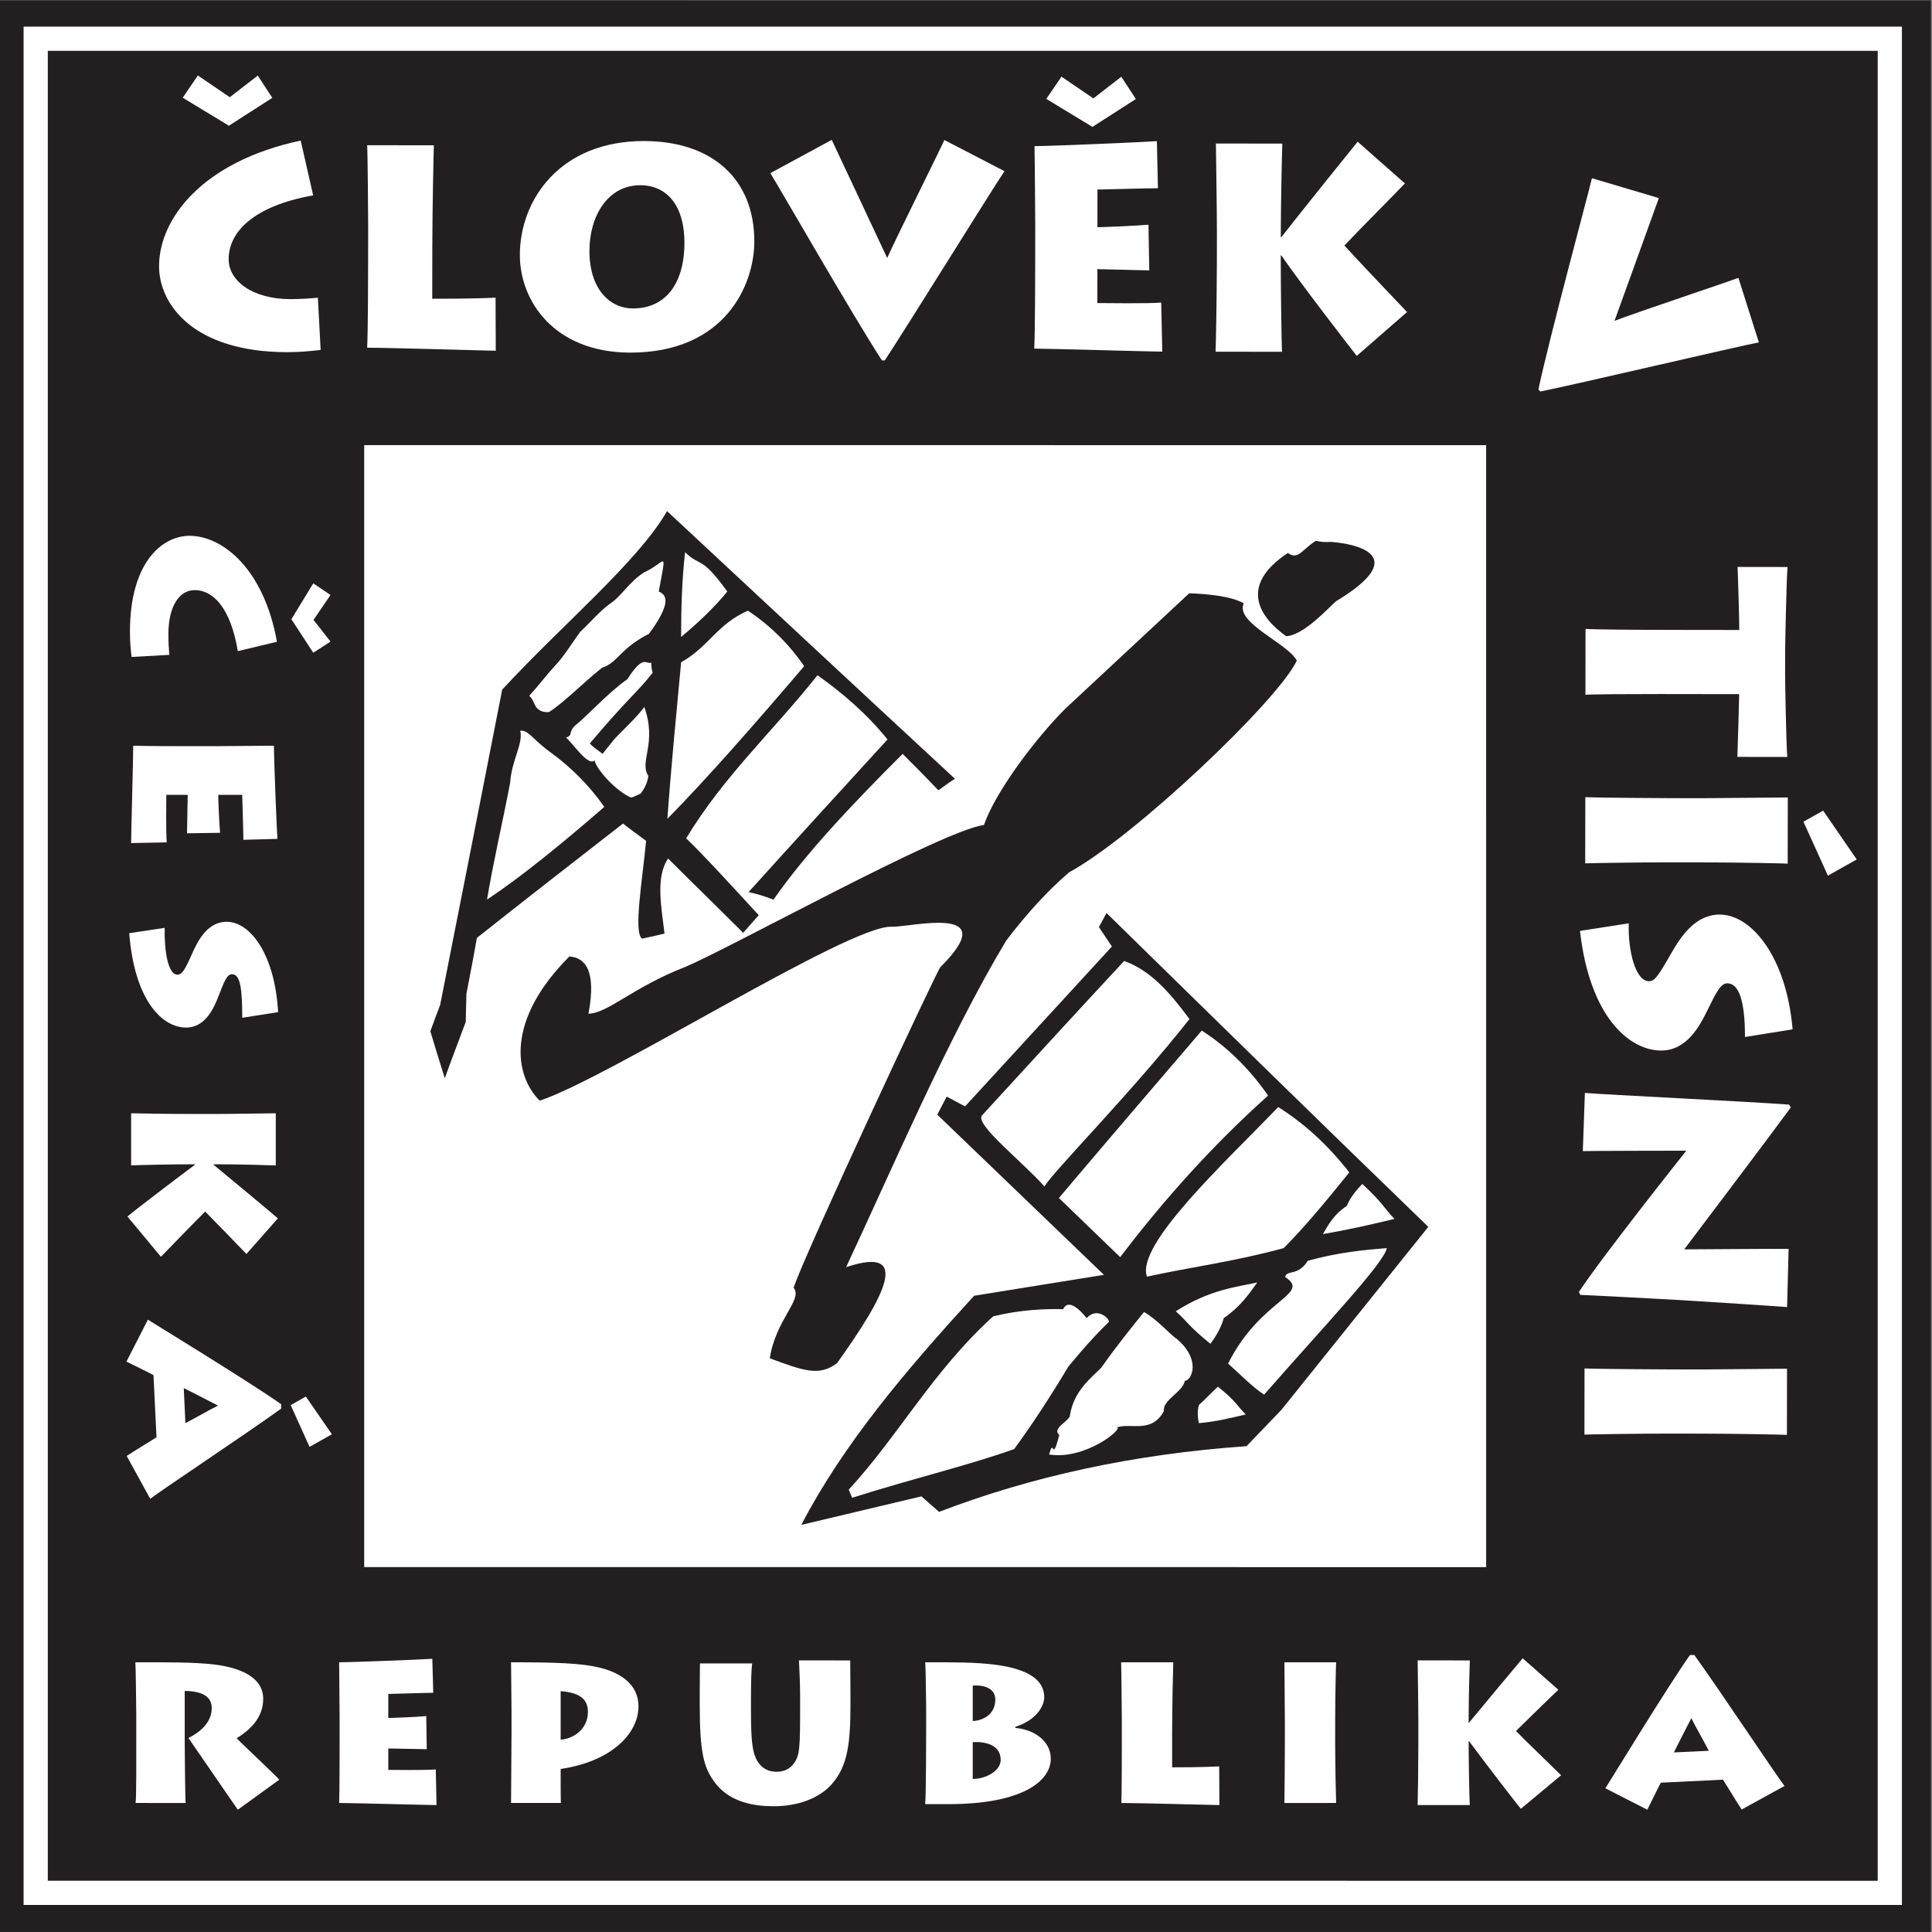
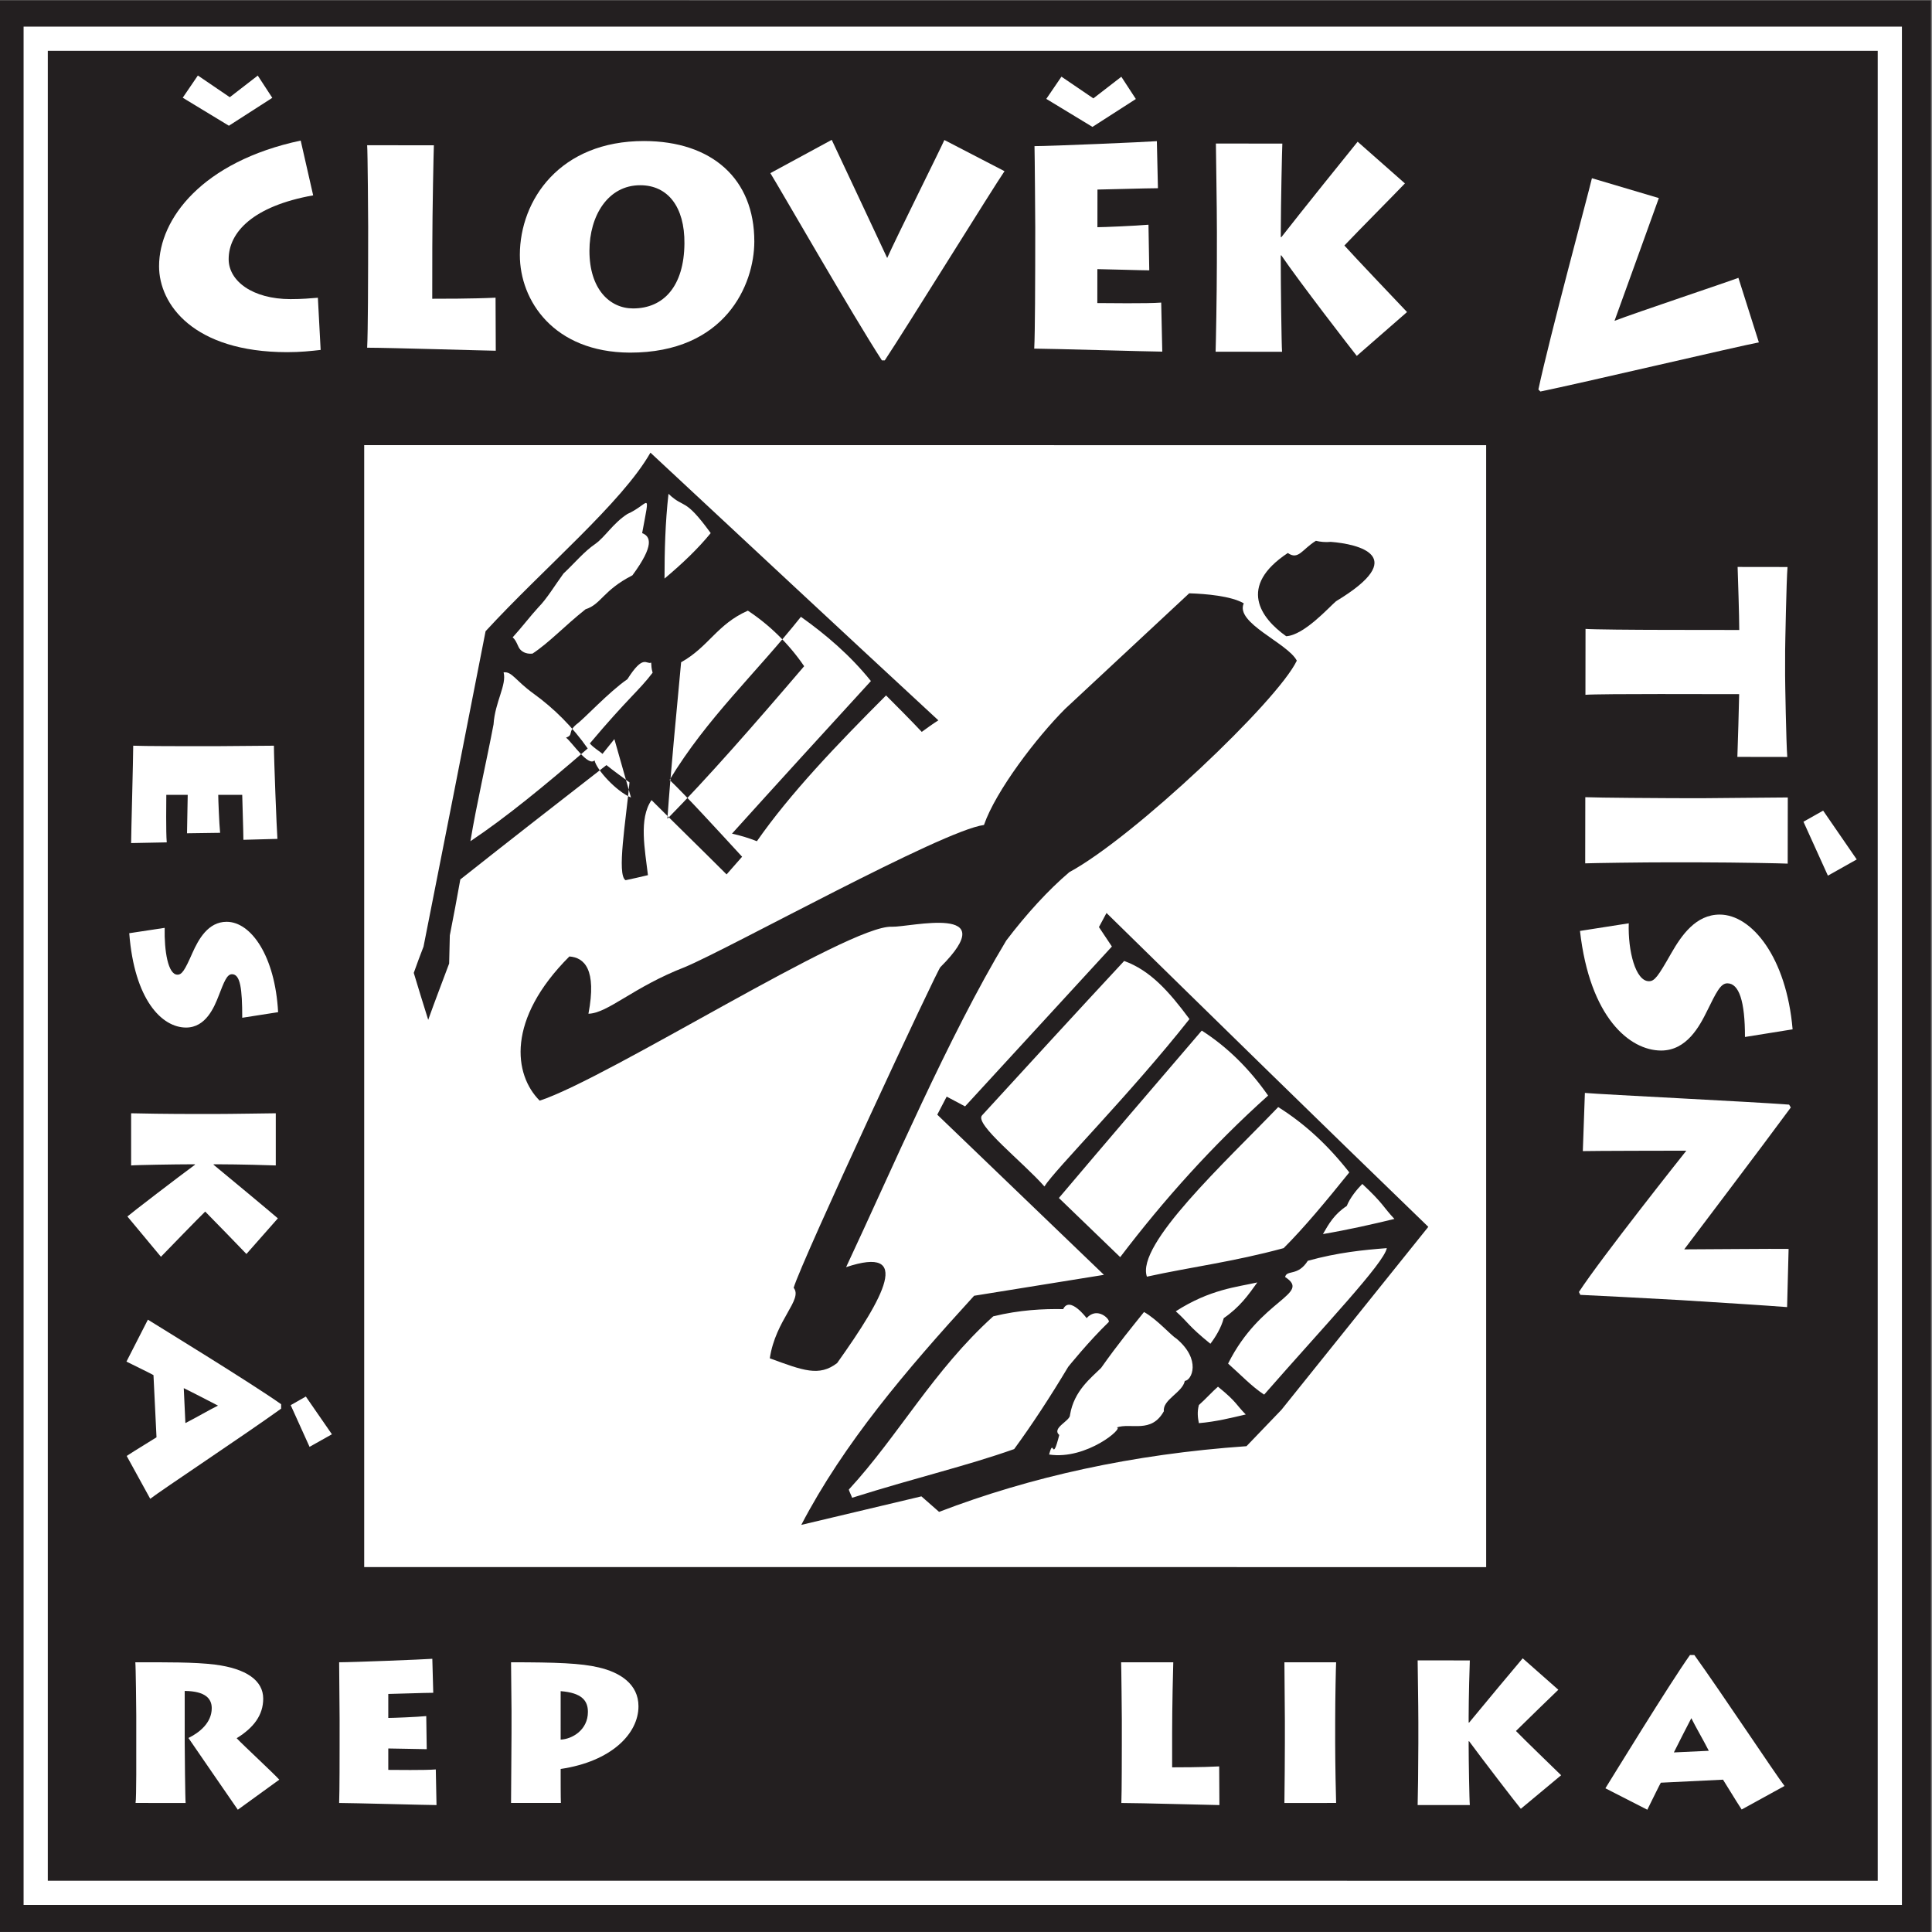
<svg xmlns="http://www.w3.org/2000/svg" xmlns:ns1="http://www.inkscape.org/namespaces/inkscape" xmlns:ns2="http://sodipodi.sourceforge.net/DTD/sodipodi-0.dtd" id="svg2" version="1.1" ns1:version="0.91 r13725" xml:space="preserve" width="196.952" height="196.949" viewBox="0 0 196.952 196.949" ns2:docname="cvt-logo_cz.svg">
  <rect x="0" y="0" width="196.952" height="196.949" fill="#808080" stroke="none" />
  <defs id="defs6">
    <clipPath clipPathUnits="userSpaceOnUse" id="clipPath16">
      <path d="m 0,841.89 595.276,0 L 595.276,0 0,0 0,841.89 Z" id="path18" ns1:connector-curvature="0" />
    </clipPath>
    <clipPath clipPathUnits="userSpaceOnUse" id="clipPath38">
      <path d="m 0,841.89 595.276,0 L 595.276,0 0,0 0,841.89 Z" id="path40" ns1:connector-curvature="0" />
    </clipPath>
  </defs>
  <ns2:namedview pagecolor="#ffffff" bordercolor="#666666" borderopacity="1" objecttolerance="10" gridtolerance="10" guidetolerance="10" ns1:pageopacity="0" ns1:pageshadow="2" ns1:window-width="1850" ns1:window-height="1057" id="namedview4" showgrid="false" fit-margin-top="0" fit-margin-left="0" fit-margin-right="0" fit-margin-bottom="0" ns1:zoom="1.2685909" ns1:cx="84.612066" ns1:cy="57.008488" ns1:window-x="62" ns1:window-y="-8" ns1:window-maximized="1" ns1:current-layer="g10" />
  <g id="g10" ns1:groupmode="layer" ns1:label="1361273444-cvt_logo_cz" transform="matrix(1.25,0,0,-1.25,-271.2,635.506)">
    <g id="g4224" transform="matrix(0.707,-0.707,0.707,0.707,-217.17,334.955)">
      <g id="g12">
        <g clip-path="url(#clipPath16)" id="g14">
          <path ns1:connector-curvature="0" id="path20" style="fill:#231f20;fill-opacity:1;fill-rule:evenodd;stroke:none" d="M 295.742,541.037 295.667,540.958 184.329,429.624 295.74,318.213 407.153,429.626 295.742,541.037 Z" />
          <path ns1:connector-curvature="0" id="path22" style="fill:#ffffff;fill-opacity:1;fill-rule:evenodd;stroke:none" d="m 295.747,489.728 64.71,-64.708 -64.711,-64.71 -64.71,64.71 64.711,64.708 z" />
          <path ns1:connector-curvature="0" id="path24" style="fill:#ffffff;fill-opacity:1;fill-rule:nonzero;stroke:none" d="M 190.046,429.514 295.587,535.056 401.131,429.512 295.586,323.974 190.046,429.514 Z M 295.587,537.848 187.253,429.514 295.586,321.181 403.921,429.515 295.587,537.848 Z" />
          <path ns1:connector-curvature="0" id="path26" style="fill:#231f20;fill-opacity:1;fill-rule:evenodd;stroke:none" d="m 297.255,466.379 c -1.533,0.491 -5.752,-1.405 -6.364,0.246 -1.161,-0.305 -2.751,-1.65 -3.727,-2.568 l -0.491,-13.821 c -10e-4,-3.305 0.735,-8.748 2.016,-11.377 -2.077,-2.691 -7.523,-21.711 -9.051,-25.44 -1.834,-4.159 -1.773,-7.095 -2.874,-8.26 -2.081,3.059 -3.486,3 -4.403,2.204 -10e-4,-7.276 3.607,-10.031 6.604,-10.029 2.689,5.321 7.708,28.009 10.274,30.335 1.103,1.039 5.136,7.827 5.136,0.488 -0.182,0.063 8.928,-24.95 10.031,-26.969 1.224,-0.126 0.794,-2.874 2.691,-5.443 2.629,1.221 3.913,1.773 4.158,3.609 -1.099,6.541 -2.444,11.189 -5.015,6.05 -2.935,8.138 -7.399,19.206 -9.601,28.076 -0.367,2.688 -0.489,5.318 -0.306,7.58 1.714,5.75 2.143,21.896 0.922,25.319" />
          <path ns1:connector-curvature="0" id="path28" style="fill:#231f20;fill-opacity:1;fill-rule:evenodd;stroke:none" d="m 296.09,472.069 c 1.712,6.912 -2.017,4.587 -3.73,3.118 -0.244,-0.306 -0.612,-0.613 -0.916,-0.793 -0.307,-1.285 0.124,-2.143 -0.917,-2.324 -0.982,-4.834 2.198,-5.321 4.707,-4.894 0.977,1.098 0.795,4.157 0.856,4.893" />
-           <path ns1:connector-curvature="0" id="path30" style="fill:#231f20;fill-opacity:1;fill-rule:nonzero;stroke:none" d="m 261.837,430.776 c 0.706,2.498 -0.125,4.246 0.874,6.826 2.039,0.417 4.246,0.459 6.45,0.043 0.499,-6.328 0.874,-12.029 0.913,-16.689 -2.744,3.161 -5.574,6.616 -8.237,9.82 m 4.91,-10.694 c -1.25,-0.499 -3.62,-0.374 -4.244,0.043 0,-0.752 -2.287,-0.252 -2.956,-0.334 0.292,0.623 -0.25,0.374 -0.166,1.373 0.126,0.708 0,3.746 0.335,5.535 -0.541,2.411 0.246,1.914 0.415,2.33 0.249,-0.208 0.292,-0.289 0.665,-0.499 0.251,-1.831 0.043,-2.874 0.458,-7.701 0.5,-0.038 1.079,0.129 1.333,0.126 l -0.167,1.54 c -0.041,0.958 0.044,2.375 -0.124,3.579 2.871,-1.371 2.829,-3.455 4.204,-3.745 0.167,-0.208 0.455,-0.623 0.579,-1.457 -0.372,-0.957 -0.081,-0.331 -0.332,-0.79 m -2.414,-14.192 c -1.788,2.498 -3.62,5.449 -5.406,8.074 -1.211,1.374 -1.502,3.038 -2.419,3.579 0.42,0.542 1.124,0.208 2.955,0.501 2.039,0.33 4.204,0.331 6.286,-0.041 -0.33,-4.622 -0.749,-8.78 -1.416,-12.113 m -8.28,13.942 c -0.252,0.043 -0.667,0.292 -1.041,0.251 -0.044,1.039 -0.21,2.246 -0.251,3.243 0.003,0.917 -0.333,2.291 -0.499,3.374 0.042,1.249 -0.081,2.454 0.126,3.537 0.166,0.997 -0.169,2.204 0.125,3.579 0.707,1.831 -0.166,2.829 1.955,-0.251 0.666,0.292 1.414,0.042 1.873,-2.997 -0.832,-2.579 -0.125,-3.455 -0.746,-4.662 -0.251,-2.202 -0.168,-3.995 -0.502,-5.617 -0.375,-0.456 -0.794,-0.498 -1.04,-0.457 m 4.369,17.688 c 0.165,-1.625 0.125,-3.372 -0.042,-5.287 -1.582,1.582 -3.202,3.288 -4.659,5.118 1.832,0.043 1.038,0.751 4.701,0.169 m 23.929,2.331 c -10.694,-0.416 -21.39,-0.792 -32.045,-1.168 1.246,-4.534 0.499,-12.859 0.791,-19.808 4.869,-7.239 9.739,-14.482 14.609,-21.766 0.288,-0.664 0.622,-1.374 0.954,-2.081 1.167,-0.623 2.331,-1.249 3.54,-1.874 -0.71,1.499 -1.373,2.999 -2.04,4.456 -0.539,0.58 -1.083,1.122 -1.584,1.661 -0.87,1.293 -1.746,2.581 -2.62,3.831 0.583,5.035 1.21,10.029 1.833,15.024 0.748,0.083 1.54,0.209 2.328,0.331 2,-2.411 4.581,-6.075 5.413,-5.868 0.331,0.5 0.665,1.042 0.999,1.583 -1.625,1.289 -3.788,2.706 -4.121,4.535 2.829,0 5.7,0.043 8.614,0.043 -0.039,0.666 -0.084,1.289 -0.124,1.915 -2.954,0.125 -6.745,0.292 -8.615,0.248 -1.415,5.743 -1.162,11.072 -1.83,16.981 2.455,0.417 5.076,0.624 7.74,0.333 0.25,-5.579 0.501,-11.196 0.79,-16.814 0.583,0.376 1.206,0.709 1.873,1 -0.833,4.661 -0.958,10.194 -0.959,15.858 1.377,-0.002 2.747,-0.002 4.162,-0.043 0.086,0.542 0.168,1.08 0.292,1.623" />
+           <path ns1:connector-curvature="0" id="path30" style="fill:#231f20;fill-opacity:1;fill-rule:nonzero;stroke:none" d="m 261.837,430.776 c 0.706,2.498 -0.125,4.246 0.874,6.826 2.039,0.417 4.246,0.459 6.45,0.043 0.499,-6.328 0.874,-12.029 0.913,-16.689 -2.744,3.161 -5.574,6.616 -8.237,9.82 m 4.91,-10.694 c -1.25,-0.499 -3.62,-0.374 -4.244,0.043 0,-0.752 -2.287,-0.252 -2.956,-0.334 0.292,0.623 -0.25,0.374 -0.166,1.373 0.126,0.708 0,3.746 0.335,5.535 -0.541,2.411 0.246,1.914 0.415,2.33 0.249,-0.208 0.292,-0.289 0.665,-0.499 0.251,-1.831 0.043,-2.874 0.458,-7.701 0.5,-0.038 1.079,0.129 1.333,0.126 l -0.167,1.54 m -2.414,-14.192 c -1.788,2.498 -3.62,5.449 -5.406,8.074 -1.211,1.374 -1.502,3.038 -2.419,3.579 0.42,0.542 1.124,0.208 2.955,0.501 2.039,0.33 4.204,0.331 6.286,-0.041 -0.33,-4.622 -0.749,-8.78 -1.416,-12.113 m -8.28,13.942 c -0.252,0.043 -0.667,0.292 -1.041,0.251 -0.044,1.039 -0.21,2.246 -0.251,3.243 0.003,0.917 -0.333,2.291 -0.499,3.374 0.042,1.249 -0.081,2.454 0.126,3.537 0.166,0.997 -0.169,2.204 0.125,3.579 0.707,1.831 -0.166,2.829 1.955,-0.251 0.666,0.292 1.414,0.042 1.873,-2.997 -0.832,-2.579 -0.125,-3.455 -0.746,-4.662 -0.251,-2.202 -0.168,-3.995 -0.502,-5.617 -0.375,-0.456 -0.794,-0.498 -1.04,-0.457 m 4.369,17.688 c 0.165,-1.625 0.125,-3.372 -0.042,-5.287 -1.582,1.582 -3.202,3.288 -4.659,5.118 1.832,0.043 1.038,0.751 4.701,0.169 m 23.929,2.331 c -10.694,-0.416 -21.39,-0.792 -32.045,-1.168 1.246,-4.534 0.499,-12.859 0.791,-19.808 4.869,-7.239 9.739,-14.482 14.609,-21.766 0.288,-0.664 0.622,-1.374 0.954,-2.081 1.167,-0.623 2.331,-1.249 3.54,-1.874 -0.71,1.499 -1.373,2.999 -2.04,4.456 -0.539,0.58 -1.083,1.122 -1.584,1.661 -0.87,1.293 -1.746,2.581 -2.62,3.831 0.583,5.035 1.21,10.029 1.833,15.024 0.748,0.083 1.54,0.209 2.328,0.331 2,-2.411 4.581,-6.075 5.413,-5.868 0.331,0.5 0.665,1.042 0.999,1.583 -1.625,1.289 -3.788,2.706 -4.121,4.535 2.829,0 5.7,0.043 8.614,0.043 -0.039,0.666 -0.084,1.289 -0.124,1.915 -2.954,0.125 -6.745,0.292 -8.615,0.248 -1.415,5.743 -1.162,11.072 -1.83,16.981 2.455,0.417 5.076,0.624 7.74,0.333 0.25,-5.579 0.501,-11.196 0.79,-16.814 0.583,0.376 1.206,0.709 1.873,1 -0.833,4.661 -0.958,10.194 -0.959,15.858 1.377,-0.002 2.747,-0.002 4.162,-0.043 0.086,0.542 0.168,1.08 0.292,1.623" />
          <path ns1:connector-curvature="0" id="path32" style="fill:#231f20;fill-opacity:1;fill-rule:nonzero;stroke:none" d="m 335.584,416.753 c -0.377,0.252 -0.753,0.542 -1.044,1.044 0.043,0.747 -0.001,1.618 0.043,2.161 1.996,0.209 2.082,0 3.204,0 -0.624,-1.002 -1.289,-2.123 -2.203,-3.205 m -3.456,13.403 c -0.333,0.541 0.708,0.747 0.375,2.245 1.248,2.207 2.578,3.83 3.827,5.286 0.707,-1.039 0.873,-8.032 1.373,-15.523 -1.163,-0.251 -2.581,-0.208 -3.869,-0.289 -1.874,5.617 0.833,8.821 -1.706,8.281 m -1.039,-18.398 c 0.456,0.5 0.162,-3.619 -2.333,-5.451 -0.792,1.376 0.75,-0.457 -0.541,1.71 -0.872,-0.044 -0.166,1.452 -0.543,1.787 -1.162,1.622 -0.913,3.371 -0.912,4.494 -0.418,2.411 -0.581,4.203 -0.75,5.702 1.166,0.332 2.954,0.209 3.374,0.333 2.703,0.25 3.326,-1.537 2.951,-1.954 0.54,-0.791 -0.208,-2.374 0.542,-2.957 0.581,-2.038 -1.25,-2.541 -1.788,-3.664 m -11.2,-19.307 c -0.162,0.08 -0.665,0.248 -0.664,0.291 -0.248,5.991 -1.996,11.735 -1.662,18.311 1.163,1.915 2.456,3.329 3.619,4.451 -0.417,1.165 1.874,0.833 1.874,0.833 -0.084,1.332 1.497,1.289 1.497,1.041 -0.041,-2.287 0.247,-4.912 0.247,-4.912 0.71,-2.829 1.253,-5.449 1.627,-7.862 -1.832,-3.83 -3.915,-7.119 -6.538,-12.153 m 9.909,47.441 c 0.333,-3.079 0.584,-5.867 0.581,-8.156 -2.12,-3.703 -4.244,-6.41 -6.241,-9.531 -2.497,1.207 -2.081,11.113 -2.208,17.354 2.54,0.585 5.164,0.664 7.868,0.333 m 1.164,-15.646 c 0.417,-0.711 0.626,-1.623 0.707,-2.249 -2.37,-0.249 -2.496,-0.041 -3.869,-0.124 0.709,3.247 2.121,4.911 3.038,6.366 0.207,-1.248 0.414,-2.414 0.124,-3.993 m 4.12,15.563 c -0.96,-1.581 -2.039,-3.288 -3.248,-4.994 -0.248,0.915 -0.496,1.789 -0.247,2.996 -0.291,0.668 -0.373,1.583 -0.373,2.165 2.37,0.084 2.496,-0.125 3.868,-0.167 m -20.558,-18.143 c -0.499,5.991 -0.958,11.943 -1.415,17.895 2.454,0.539 4.993,0.539 7.574,0.079 -0.334,-6.115 0.001,-12.067 0.789,-17.849 -2.328,-0.045 -4.659,-0.085 -6.948,-0.125 m -9.197,0.332 c -0.251,5.659 -0.5,11.363 -0.709,17.103 2.042,0.959 4.329,0.832 7.117,0.417 0.916,-7.824 0.915,-16.395 1.288,-18.022 -2.62,0.17 -7.653,-0.455 -7.696,0.502 m 34.249,0.288 -2.081,19.022 c -12.191,-0.207 -24.429,-0.335 -36.663,-0.458 0.126,-0.415 0.249,-0.834 0.377,-1.25 l 1.869,-0.374 0.751,-17.688 -1.624,-0.497 0.499,-1.584 18.851,0.375 -6.282,-8.695 c 0.373,-8.284 0.999,-16.025 3.247,-23.183 l 5.283,8.574 1.914,0.124 c 3.246,7.284 7.823,14.483 13.942,21.519 l -0.083,4.115 z" />
        </g>
      </g>
      <g id="g34">
        <g clip-path="url(#clipPath38)" id="g36">
          <path ns1:connector-curvature="0" id="path42" style="fill:#ffffff;fill-opacity:1;fill-rule:nonzero;stroke:none" d="m 223.033,428 c -0.511,-0.641 -1.038,-1.297 -1.812,-2.07 -5.403,-5.388 -10.139,-4.625 -12.34,-2.417 -2.727,2.734 -3.541,8.526 0.926,15.411 l 3.879,-2.44 c -2.852,-4.092 -2.741,-7.003 -1.197,-8.551 1.265,-1.268 3.684,-0.927 5.874,1.258 0.659,0.657 1.137,1.232 1.5,1.659 l 3.17,-2.85 z" />
          <path ns1:connector-curvature="0" id="path44" style="fill:#ffffff;fill-opacity:1;fill-rule:nonzero;stroke:none" d="m 217.761,446.332 c 0.362,-0.395 3.68,-3.854 5.75,-5.93 l 3.006,-3.014 c 0.395,0.394 2.339,2.333 3.59,3.713 l 3.072,-3.047 c -0.395,-0.395 -6.275,-5.93 -7.593,-7.244 -0.821,0.921 -4.336,4.446 -4.731,4.842 l -2.184,2.19 c -0.263,0.264 -4.418,4.366 -4.764,4.646 l 3.854,3.844 z" />
          <path ns1:connector-curvature="0" id="path46" style="fill:#ffffff;fill-opacity:1;fill-rule:nonzero;stroke:none" d="m 237.875,455.121 c -2.104,2.141 -4.324,2.391 -5.905,0.814 -1.878,-1.872 -1.158,-4.703 0.845,-6.712 2.202,-2.207 4.489,-2.161 5.84,-0.814 1.778,1.774 1.65,4.241 -0.78,6.712 m -8.832,-10.153 c -3.17,3.178 -4.264,8.888 0.595,13.734 3.92,3.909 8.544,4.183 12.157,0.56 2.481,-2.488 4.743,-8.084 -0.775,-13.586 -4.415,-4.37 -9.348,-3.343 -11.977,-0.708" />
          <path ns1:connector-curvature="0" id="path48" style="fill:#ffffff;fill-opacity:1;fill-rule:nonzero;stroke:none" d="m 252.166,477.752 c 0.278,-1.53 3.369,-14.677 4.006,-17.819 l -0.165,-0.165 c -4.341,0.927 -15.818,4.036 -17.233,4.366 l 1.62,5.459 c 1.085,-0.396 8.402,-3.022 10.013,-3.616 -0.623,1.613 -3.212,9.348 -3.507,10.104 l 5.266,1.671 z" />
          <path ns1:connector-curvature="0" id="path50" style="fill:#ffffff;fill-opacity:1;fill-rule:nonzero;stroke:none" d="m 271.673,476.443 c -0.593,-0.591 -6.703,-6.357 -7.56,-7.211 -0.821,0.922 -4.336,4.447 -4.714,4.826 l -2.201,2.207 c -0.263,0.264 -4.255,4.2 -4.748,4.662 0.923,0.92 6.211,6.686 6.771,7.343 l 2.776,-2.652 c -0.609,-0.608 -3.113,-3.269 -3.41,-3.565 l 2.168,-2.174 c 0.33,0.328 2.142,2.3 2.801,3.089 l 2.678,-2.587 c -0.445,-0.443 -2.701,-2.562 -3.064,-2.923 l 1.955,-1.96 c 0.428,0.427 2.949,2.874 3.657,3.712 l 2.891,-2.767 z" />
          <path ns1:connector-curvature="0" id="path52" style="fill:#ffffff;fill-opacity:1;fill-rule:nonzero;stroke:none" d="m 274.753,479.515 c -0.46,0.494 -3.187,3.327 -5.06,5.204 l -1.741,1.746 c -1.429,1.433 -4.812,4.695 -5.19,5.074 l 3.837,3.827 c 0.247,-0.28 3.45,-3.623 4.88,-5.056 l 0.426,-0.429 0.033,0.033 c -0.276,2.189 -1.024,9.065 -1.105,9.904 l 5.132,0.322 c 0.032,-1.283 0.043,-5.247 0.09,-7.073 1.25,-0.068 6.069,-0.189 7.451,-0.224 l -0.37,-5.428 c -0.624,0.067 -7.515,0.948 -10.147,1.445 l -0.032,-0.033 0.295,-0.296 c 1.265,-1.268 4.994,-4.909 5.339,-5.189 l -3.838,-3.827 z" />
          <path ns1:connector-curvature="0" id="path54" style="fill:#ffffff;fill-opacity:1;fill-rule:nonzero;stroke:none" d="m 312.076,484.862 c 0.462,0.394 2.818,2.71 4.612,4.5 l 4.316,4.305 c -0.788,0.79 -3.203,3.047 -3.73,3.541 l 2.883,2.875 c 0.674,-0.807 4.5,-4.777 4.682,-4.958 l 1.429,-1.433 c 0.312,-0.313 3.959,-3.838 4.83,-4.579 l -2.883,-2.874 c -0.296,0.329 -3.252,3.458 -3.515,3.721 l -4.579,-4.566 c -1.697,-1.692 -3.953,-3.976 -4.25,-4.337 l -3.795,3.805 z" />
          <path ns1:connector-curvature="0" id="path56" style="fill:#ffffff;fill-opacity:1;fill-rule:nonzero;stroke:none" d="m 341.014,487.208 -0.728,-2.598 -4.52,1.701 0.495,1.775 4.753,-0.878 z M 330.488,476.35 c -1.647,-1.643 -4.547,-4.633 -4.909,-5.028 l -3.81,3.822 c 0.757,0.689 4.627,4.517 5.056,4.944 l 1.779,1.774 c 0.28,0.279 4.463,4.551 4.859,4.945 l 3.811,-3.822 c -0.313,-0.279 -3.03,-2.89 -5.007,-4.861 l -1.779,-1.774 z" />
          <path ns1:connector-curvature="0" id="path58" style="fill:#ffffff;fill-opacity:1;fill-rule:nonzero;stroke:none" d="m 331.549,470.376 c 1.544,-1.647 3.73,-2.948 4.504,-2.176 0.33,0.328 0.248,0.805 -0.325,2.895 -0.442,1.629 -0.817,3.653 0.566,5.033 1.846,1.839 6.302,1.389 10.821,-2.417 l -2.307,-3.189 c -2.054,2.06 -3.435,2.752 -4.111,2.079 -0.394,-0.394 -0.116,-1.167 0.425,-2.763 0.441,-1.3 1.113,-3.457 -0.369,-4.935 -1.812,-1.806 -6.007,-2.213 -11.577,2.22 l 2.373,3.253 z" />
          <path ns1:connector-curvature="0" id="path60" style="fill:#ffffff;fill-opacity:1;fill-rule:nonzero;stroke:none" d="m 338.802,458.063 c 1.269,1.068 10.096,9.083 12.452,11.103 l 0.263,-0.066 c 0.619,-4.047 1.89,-13.328 2.037,-14.33 0.905,0.903 5.27,5.355 5.995,6.045 l 3.268,-3.442 c -1.382,-1.183 -3.985,-3.482 -6.538,-5.732 -2.519,-2.251 -4.973,-4.468 -6.092,-5.487 l -0.248,0.083 c -0.686,3.258 -1.905,13.902 -1.955,14.346 -0.674,-0.673 -5.419,-5.437 -5.945,-5.995 l -3.237,3.475 z" />
-           <path ns1:connector-curvature="0" id="path62" style="fill:#ffffff;fill-opacity:1;fill-rule:nonzero;stroke:none" d="m 363.391,443.357 c -1.647,-1.643 -4.546,-4.632 -4.909,-5.027 l -3.811,3.822 c 0.758,0.689 4.628,4.517 5.057,4.944 l 1.779,1.774 c 0.279,0.279 4.464,4.55 4.858,4.945 l 3.812,-3.821 c -0.313,-0.28 -3.031,-2.892 -5.007,-4.864 l -1.779,-1.773 z" />
          <path ns1:connector-curvature="0" id="path64" style="fill:#ffffff;fill-opacity:1;fill-rule:nonzero;stroke:none" d="m 305.549,511.385 c -0.885,-1.278 -7.996,-12.76 -9.768,-15.433 l -0.232,0 c -2.414,3.725 -8.332,14.039 -9.098,15.273 l 5.005,2.714 c 0.487,-1.046 3.804,-8.077 4.523,-9.636 0.7,1.581 4.339,8.88 4.666,9.625 l 4.904,-2.543 z" />
          <path ns1:connector-curvature="0" id="path66" style="fill:#ffffff;fill-opacity:1;fill-rule:nonzero;stroke:none" d="m 250.406,484.331 -0.408,2.156 3.093,0.588 0.366,2.861 2.121,-0.447 -0.894,-4.111 -4.278,-1.047 z" />
          <path ns1:connector-curvature="0" id="path68" style="fill:#ffffff;fill-opacity:1;fill-rule:nonzero;stroke:none" d="m 200.532,434.592 -0.409,2.155 3.094,0.588 0.365,2.861 2.122,-0.445 -0.894,-4.112 -4.278,-1.047 z" />
-           <path ns1:connector-curvature="0" id="path70" style="fill:#ffffff;fill-opacity:1;fill-rule:nonzero;stroke:none" d="m 236.07,414.112 1.666,0.323 0.457,-2.418 2.23,-0.269 -0.349,-1.64 -3.198,0.672 -0.806,3.332 z m -6.234,-14.724 c -0.483,0.376 -0.967,0.779 -1.545,1.356 -4.003,4.004 -3.681,7.39 -2.096,8.976 1.894,1.893 6.18,2.39 11.151,-1.075 l -1.719,-2.795 c -2.916,2.083 -4.944,2.095 -6.005,1.035 -0.887,-0.887 -0.592,-2.446 1.034,-4.072 0.497,-0.497 0.913,-0.859 1.236,-1.128 l -2.056,-2.297 z" />
          <path ns1:connector-curvature="0" id="path72" style="fill:#ffffff;fill-opacity:1;fill-rule:nonzero;stroke:none" d="m 240.544,388.626 c -0.497,0.497 -4.783,5.025 -5.495,5.737 0.632,0.577 3.076,3.023 3.346,3.291 l 1.518,1.519 c 0.188,0.187 2.915,2.969 3.251,3.305 0.766,-0.766 5.024,-4.703 5.576,-5.172 l -1.909,-2.016 c -0.456,0.457 -2.445,2.311 -2.66,2.525 l -1.383,-1.383 c 0.241,-0.242 1.706,-1.599 2.297,-2.082 l -1.881,-1.935 c -0.322,0.322 -1.908,1.988 -2.177,2.257 l -1.235,-1.235 c 0.309,-0.31 2.136,-2.191 2.767,-2.715 l -2.015,-2.096 z" />
          <path ns1:connector-curvature="0" id="path74" style="fill:#ffffff;fill-opacity:1;fill-rule:nonzero;stroke:none" d="m 247.369,385.671 c 1.289,-1.344 2.888,-2.513 3.439,-1.962 0.255,0.256 0.175,0.659 -0.39,2.109 -0.43,1.129 -0.9,2.702 0.175,3.776 1.411,1.411 4.77,0.819 8.182,-2.243 l -1.747,-2.392 c -1.666,1.666 -2.619,2.404 -3.103,1.921 -0.296,-0.296 -0.013,-0.901 0.471,-2.002 0.402,-0.913 1.101,-2.579 -0.041,-3.722 -1.397,-1.397 -4.582,-1.384 -8.72,2.163 l 1.734,2.352 z" />
          <path ns1:connector-curvature="0" id="path76" style="fill:#ffffff;fill-opacity:1;fill-rule:nonzero;stroke:none" d="m 256.128,373.042 c 0.35,0.322 2.311,2.23 3.614,3.533 l 1.21,1.209 c 0.994,0.994 3.251,3.332 3.519,3.601 l 3.009,-3.009 c -0.201,-0.175 -2.323,-2.19 -3.317,-3.185 l -0.336,-0.336 0.027,-0.026 c 1.343,0.134 6.193,0.577 6.797,0.617 l 0.242,-3.869 c -0.94,0.027 -3.519,0.054 -4.823,0.068 -0.013,-0.901 0.04,-4.179 0.054,-5.16 l -4.259,0.39 c 0.027,0.431 0.672,5.32 0.914,6.879 l -0.027,0.027 -0.202,-0.202 c -0.886,-0.887 -3.211,-3.291 -3.412,-3.547 l -3.01,3.01 z" />
          <path ns1:connector-curvature="0" id="path78" style="fill:#ffffff;fill-opacity:1;fill-rule:nonzero;stroke:none" d="m 286.223,366.109 -0.565,-2.015 -3.492,1.317 0.376,1.37 3.681,-0.672 z m -9.096,-7.805 c 0.323,0.994 0.631,2.189 0.873,2.888 -0.833,-0.268 -2.042,-0.644 -2.982,-0.967 l 2.109,-1.921 z m -8.128,3.801 c 0.94,0.215 9.579,2.298 12.562,2.809 l 0.255,-0.256 c -0.578,-3.56 -2.203,-11.581 -2.351,-12.749 l -3.829,1.114 c 0.188,0.915 0.604,2.567 0.645,2.795 l -3.762,3.412 c -0.175,-0.04 -1.532,-0.509 -2.338,-0.779 l -1.182,3.654 z" />
          <path ns1:connector-curvature="0" id="path80" style="fill:#ffffff;fill-opacity:1;fill-rule:nonzero;stroke:none" d="m 295.504,339.848 c 0.431,-0.431 3.346,-3.292 3.548,-3.441 l -2.889,-2.887 c -0.215,0.322 -2.929,3.009 -3.171,3.251 l -1.854,1.854 c -0.349,0.349 -2.848,2.794 -3.103,2.995 1.72,1.72 3.412,3.441 4.729,4.461 2.028,1.571 3.694,1.867 4.743,0.819 0.953,-0.954 1.128,-2.23 0.752,-3.815 0.752,-0.026 4.165,0.107 4.849,0.067 l -0.658,-4.125 c -0.724,0.134 -6.152,1.129 -6.986,1.29 0.323,0.941 0.471,2.217 -0.376,3.064 -0.537,0.537 -1.33,0.631 -2.552,-0.566 l 2.968,-2.967 z" />
          <path ns1:connector-curvature="0" id="path82" style="fill:#ffffff;fill-opacity:1;fill-rule:nonzero;stroke:none" d="m 313.642,350.756 c -0.497,-0.497 -5.025,-4.783 -5.737,-5.495 -0.578,0.632 -3.023,3.077 -3.292,3.345 l -1.517,1.518 c -0.189,0.189 -2.97,2.916 -3.306,3.252 0.767,0.766 4.702,5.024 5.173,5.575 l 2.015,-1.907 c -0.457,-0.457 -2.311,-2.446 -2.526,-2.661 l 1.384,-1.384 c 0.242,0.242 1.599,1.707 2.082,2.298 l 1.936,-1.881 c -0.324,-0.322 -1.99,-1.907 -2.258,-2.177 l 1.235,-1.235 c 0.31,0.309 2.19,2.136 2.714,2.767 l 2.097,-2.015 z" />
          <path ns1:connector-curvature="0" id="path84" style="fill:#ffffff;fill-opacity:1;fill-rule:nonzero;stroke:none" d="m 317.026,361.691 c 0.632,0.686 1.022,2.123 -0.026,3.171 -0.645,0.645 -1.451,0.753 -2.768,-0.376 l 2.794,-2.795 z m 0.793,-6.515 c -0.497,0.497 -3.211,3.264 -4.03,4.084 l -1.249,1.25 c -0.269,0.268 -2.661,2.606 -2.835,2.78 2.607,2.606 4.084,3.978 5.347,4.756 1.505,0.941 3.252,1.344 4.541,0.055 1.586,-1.586 1.612,-4.757 -0.873,-8.102 l 0.295,-0.296 c 0.228,-0.228 1.424,-1.424 1.679,-1.652 l -2.875,-2.875 z" />
-           <path ns1:connector-curvature="0" id="path86" style="fill:#ffffff;fill-opacity:1;fill-rule:nonzero;stroke:none" d="m 326.364,374.308 c 1.827,-1.828 2.688,-2.527 3.668,-2.567 0.524,-0.013 0.941,0.188 1.317,0.564 0.429,0.43 0.59,0.941 0.497,1.492 -0.135,0.806 -0.551,1.25 -3.145,3.843 l -0.429,0.429 c -0.793,0.792 -1.639,1.532 -2.069,1.935 l 2.956,2.955 c 0.255,-0.255 1.128,-1.102 2.029,-2.001 l 0.538,-0.538 c 2.189,-2.19 3.371,-3.667 3.505,-5.629 0.107,-1.586 -0.699,-3.278 -2.055,-4.635 -0.994,-0.994 -2.701,-2.405 -4.904,-2.029 -1.424,0.242 -2.499,0.859 -5.266,3.628 l -0.618,0.617 c -0.525,0.524 -1.465,1.492 -1.72,1.747 l 3.01,3.01 c 0.255,-0.336 0.873,-1.008 1.92,-2.056 l 0.766,-0.765 z" />
-           <path ns1:connector-curvature="0" id="path88" style="fill:#ffffff;fill-opacity:1;fill-rule:nonzero;stroke:none" d="m 343.063,383.188 c 0.74,0.739 1.157,2.069 0.511,2.713 -0.752,0.753 -1.76,0.39 -2.633,-0.59 l 2.122,-2.123 z m -3.345,3.345 c 0.47,0.471 0.995,1.613 0.067,2.539 -0.752,0.752 -1.706,-0.013 -2.109,-0.497 l 2.042,-2.042 z m -3.452,-1.921 c -0.336,0.335 -2.405,2.351 -2.673,2.566 1.853,1.853 2.887,2.888 4.11,3.843 2.849,2.229 4.139,1.638 4.782,0.994 0.417,-0.417 0.915,-1.64 0.028,-3.36 l 0.067,-0.066 c 1.021,0.887 2.714,1.37 3.816,0.268 1.316,-1.316 0.926,-4.312 -3.265,-8.504 l -1.358,-1.357 c -0.577,0.685 -4.016,4.124 -4.245,4.354 l -1.262,1.262 z" />
          <path ns1:connector-curvature="0" id="path90" style="fill:#ffffff;fill-opacity:1;fill-rule:nonzero;stroke:none" d="m 347.9,401.485 c 0.256,-0.281 2.553,-2.685 3.991,-4.123 l 2.002,-2.002 c 0.295,0.295 1.733,1.733 2.66,2.768 l 2.243,-2.218 c -0.362,-0.362 -4.729,-4.487 -5.776,-5.535 -0.579,0.632 -3.024,3.077 -3.292,3.346 l -1.518,1.518 c -0.189,0.189 -3.077,3.023 -3.318,3.238 l 3.008,3.008 z" />
          <path ns1:connector-curvature="0" id="path92" style="fill:#ffffff;fill-opacity:1;fill-rule:nonzero;stroke:none" d="m 361.899,406.161 c 1.143,-1.141 3.226,-3.143 3.507,-3.398 l -2.982,-2.983 c -0.484,0.511 -3.144,3.198 -3.44,3.493 l -1.236,1.237 c -0.201,0.201 -3.157,3.103 -3.438,3.385 l 2.982,2.982 c 0.201,-0.228 2.001,-2.109 3.372,-3.48 l 1.235,-1.236 z" />
          <path ns1:connector-curvature="0" id="path94" style="fill:#ffffff;fill-opacity:1;fill-rule:nonzero;stroke:none" d="m 370.229,407.344 c -0.322,0.349 -2.23,2.31 -3.533,3.614 l -1.209,1.209 c -0.994,0.994 -3.333,3.251 -3.601,3.52 l 3.01,3.009 c 0.174,-0.201 2.189,-2.324 3.183,-3.318 l 0.337,-0.336 0.026,0.026 c -0.133,1.344 -0.577,6.195 -0.618,6.799 l 3.869,0.242 c -0.026,-0.941 -0.053,-3.52 -0.066,-4.823 0.9,-0.014 4.178,0.04 5.158,0.053 l -0.389,-4.258 c -0.429,0.026 -5.32,0.671 -6.879,0.913 l -0.027,-0.027 0.201,-0.201 c 0.887,-0.887 3.292,-3.211 3.548,-3.412 l -3.01,-3.01 z" />
          <path ns1:connector-curvature="0" id="path96" style="fill:#ffffff;fill-opacity:1;fill-rule:nonzero;stroke:none" d="m 383.892,427.267 c -0.995,0.323 -2.19,0.631 -2.889,0.873 0.269,-0.832 0.646,-2.041 0.968,-2.982 l 1.921,2.109 z m -3.802,-8.127 c -0.215,0.939 -2.297,9.578 -2.808,12.561 l 0.255,0.255 c 3.561,-0.578 11.581,-2.203 12.75,-2.351 l -1.114,-3.829 c -0.915,0.188 -2.568,0.604 -2.796,0.645 l -3.412,-3.761 c 0.04,-0.176 0.511,-1.533 0.779,-2.339 l -3.654,-1.181 z" />
        </g>
      </g>
    </g>
  </g>
</svg>